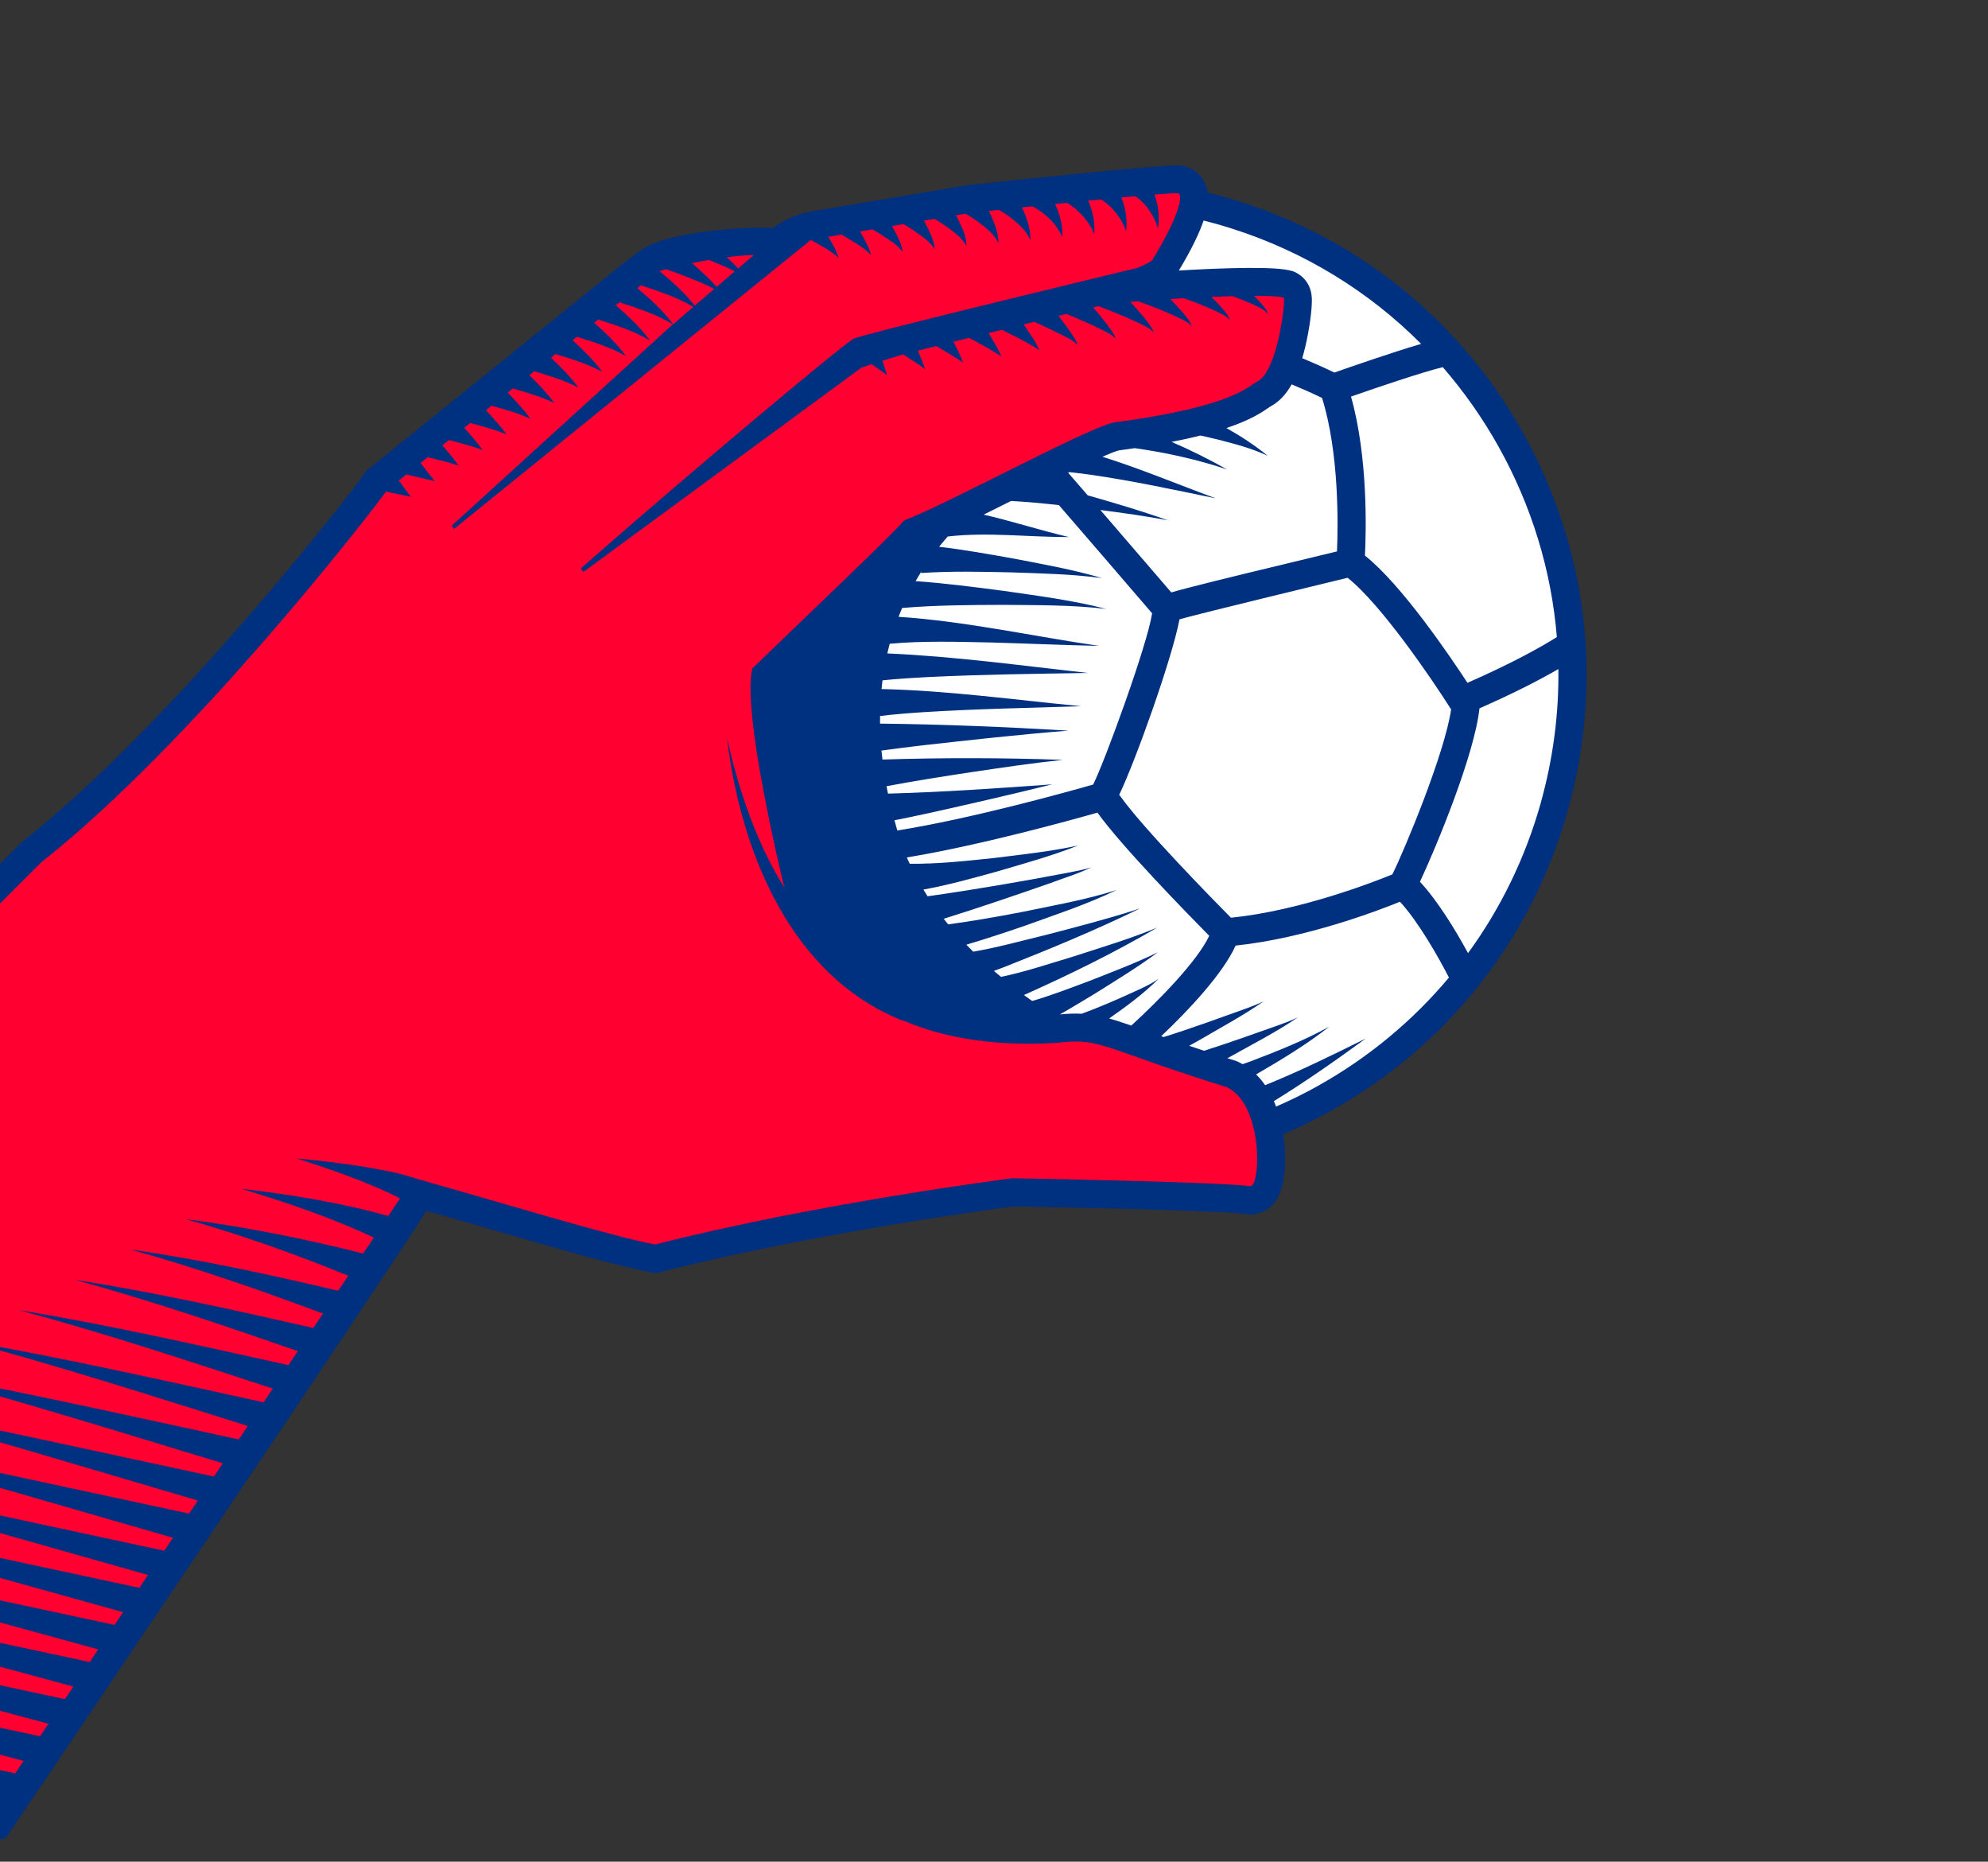
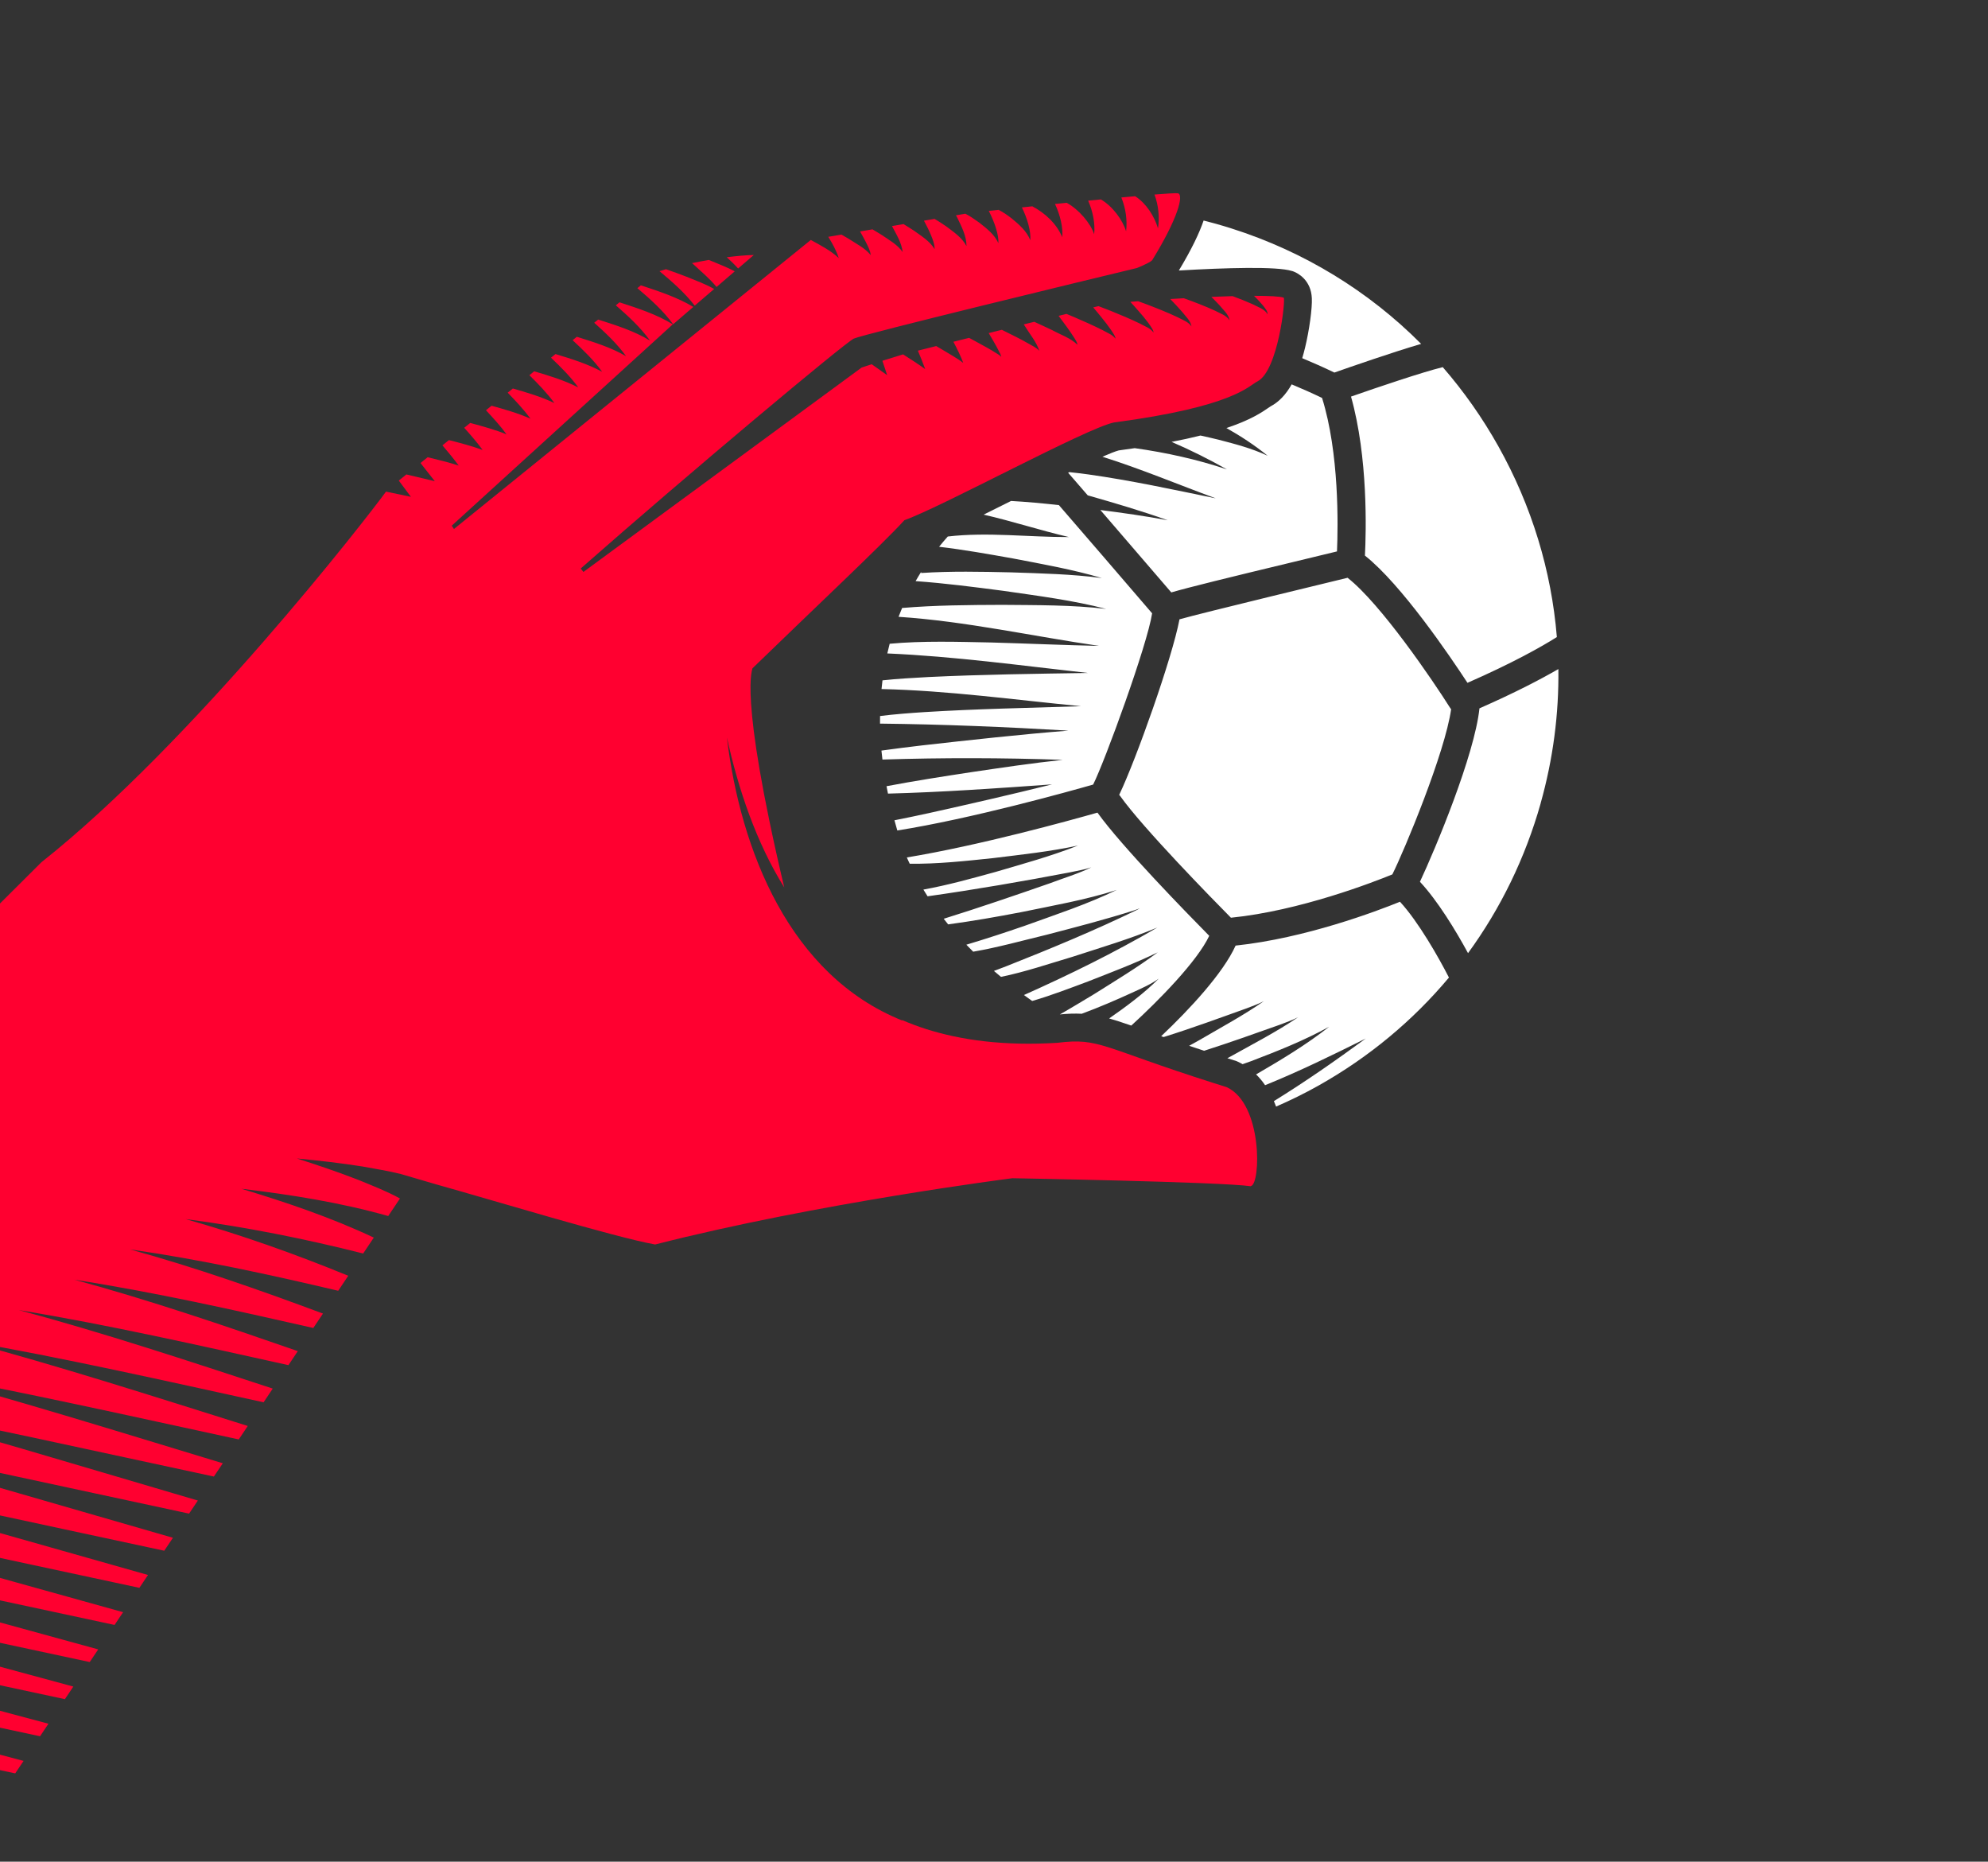
<svg xmlns="http://www.w3.org/2000/svg" width="1145" height="1072" viewBox="0 0 1145 1072" fill="none">
  <rect x="0" y="0" width="1145" height="1072" fill="#333333" stroke="none" />
  <g clip-path="url(#clip0_544_33)">
    <g clip-path="url(#clip1_544_33)">
-       <path d="M902.921 466.92C923.686 393.232 914.53 315.855 877.119 249.081C839.714 182.287 778.512 134.091 704.911 113.333C701.833 112.467 698.776 111.676 695.685 110.92C695.421 109.112 694.952 107.807 694.584 106.828C692.655 101.634 688.579 97.707 683.413 96.064C682.281 95.704 681.11 95.468 679.926 95.341L679.619 95.311L679.304 95.302C669.87 94.681 590.703 103.037 557.105 106.635L467.109 121.75C458.013 123.414 448.929 127.962 445.559 131.289C439.467 130.349 386.564 131.73 369.076 144.103C365.125 146.905 357.852 152.528 357.852 152.528L211.042 271.019L209.642 273.068C202.638 283.334 99.755 415.911 13.798 483.873L12.527 484.875L-577.233 1072.21L3.081 1058.77C3.081 1058.77 225.289 730.028 245.566 697.272C255.061 699.839 269.997 704.182 283.691 708.152C317.945 718.095 356.738 729.369 374.52 732.53L377.971 733.152L381.374 732.285C467.839 710.174 571.97 696.223 583.977 694.668C631.733 695.505 705.999 697.359 718.071 699.09L720.843 699.495L723.602 698.944C732.763 697.074 738.172 689.475 739.673 676.347C740.443 669.654 740.372 661.468 739.09 653.101C748.604 649.053 757.995 644.467 767.214 639.281C833.99 601.838 882.191 540.642 902.935 466.947L902.921 466.92Z" fill="#003080" />
      <path d="M720.338 683.055C702.763 680.526 583.038 678.452 583.038 678.452C583.038 678.452 470.858 692.7 377.341 716.604C353.965 712.434 283.84 691.081 250.805 681.865L230.945 676.047L230.904 676.034C223.571 674.223 216.068 673.016 208.742 671.683C196.201 669.712 183.628 668.275 171.002 667.071C182.98 670.881 194.92 674.951 206.621 679.489C214.631 682.808 222.815 685.932 230.365 690.125L223.597 700.217C195.902 692.383 167.523 687.914 138.987 684.506C164.878 692.31 190.796 701.099 215.297 712.633L209.165 721.794C175.457 713.271 141.424 706.482 106.958 701.982C138.74 711.002 170.03 722.066 200.576 734.617L194.792 743.253C155.123 733.878 115.266 725.236 74.936 719.437C112.583 729.825 149.445 742.752 186.017 756.38L180.454 764.678C134.815 754.333 89.165 744.098 42.913 736.892C86.345 748.689 129.029 763.263 171.524 778.005L166.121 786.082C114.54 774.686 63.016 762.968 10.885 754.368C60.155 767.614 108.638 783.693 157.091 799.581L151.816 807.472C94.297 794.936 36.874 781.886 -21.117 771.83C33.986 786.546 88.301 804.026 142.699 821.102L137.511 828.862C74.972 815.364 9.739 800.647 -53.139 789.286C6.79 805.219 68.752 824.519 128.32 842.582L123.192 850.225C62.19 837.239 -25.87 817.483 -85.155 806.72C-28.267 821.527 54.182 846.528 113.947 864.042L108.9 871.574C42.884 857.537 -52.869 836.173 -117.17 824.155C-55.293 840.232 34.767 866.883 99.602 885.487L94.602 892.944C23.592 877.863 -79.854 854.891 -149.193 841.611C-82.298 858.943 15.352 887.237 85.243 906.905L80.282 914.307C4.265 898.154 -106.879 873.595 -181.215 859.066C-109.304 877.654 -4.062 907.591 70.904 928.33L65.984 935.677C-15.041 918.453 -133.878 892.285 -213.237 876.521C-136.309 896.365 -23.464 927.905 56.565 949.755L51.685 957.046C-34.32 938.737 -160.856 910.982 -245.259 893.977C-163.314 915.076 -42.845 948.225 42.233 971.159L37.387 978.416C-53.62 959.015 -187.855 929.673 -277.281 911.432C-190.292 933.773 -62.226 968.544 27.901 992.564L23.067 999.779C-72.919 979.292 -214.874 948.357 -309.304 928.887C-217.297 952.484 -81.6 988.844 13.569 1013.97L8.769 1021.15L-341.326 946.343L-0.743 1035.38L-5.409 1042.35L-6.276 1042.37L-373.327 963.805L-65.142 1043.76L-108.85 1044.8L-405.343 981.239L-154.517 1045.88L-211.198 1047.23L-437.345 998.701L-244.724 1048.04L-313.388 1049.67L-469.367 1016.16L-336.911 1050.24L-414.671 1052.1L-501.389 1033.61L-434.534 1052.56L-536.882 1055L23.859 496.484C110.701 427.806 211.525 297.998 222.319 283.087L236.662 286.085L229.691 276.725L234.055 273.193L250.426 277.085L242.196 266.621L246.317 263.284C252.334 264.744 258.269 266.178 264.19 268.084C261.246 264.087 258.051 260.236 254.817 256.441L258.566 253.416C265.126 255.094 271.576 256.761 277.974 259.09C274.717 254.653 271.067 250.454 267.37 246.33L270.843 243.534C277.979 245.464 285.933 247.677 291.751 250.117C288.694 245.834 284.256 240.908 279.896 236.233L283.105 233.626C290.722 235.754 298.216 237.843 305.521 241.096C301.638 235.779 297.049 230.896 292.408 226.109L295.394 223.703C303.548 226.07 311.584 228.376 319.306 232.102C315.108 226.346 310.044 221.107 304.9 216.047L307.677 213.801C316.373 216.385 324.966 218.937 333.069 223.102C328.551 216.858 322.991 211.325 317.351 205.971L319.946 203.871C329.157 206.688 338.334 209.471 346.833 214.101C341.987 207.39 335.931 201.564 329.802 195.896L332.241 193.928C341.989 196.983 351.736 199.97 360.596 205.101C355.424 197.923 348.878 191.782 342.247 185.841L344.531 184.005C354.794 187.292 365.124 190.51 374.36 196.101C368.86 188.456 361.819 182.021 354.685 175.807L356.82 174.082C367.372 177.529 378.053 180.927 387.511 186.747L260.181 302.704L261.456 304.606L466.983 138.172C472.62 141.258 478.446 144.244 483.088 148.601C481.697 144.281 479.478 140.287 477.054 136.364L484.646 135.083C486.002 135.877 487.338 136.665 488.68 137.432C493.085 140.33 498.138 142.753 501.493 146.882C501.217 144.118 499.747 141.542 498.518 139.065C497.535 137.097 496.423 135.178 495.352 133.273L502.514 132.059C504.187 133.068 505.827 134.111 507.493 135.072C511.865 138.072 516.825 140.716 519.884 145.135C519.306 139.759 516.227 134.902 513.745 130.167L520.403 129.042C522.406 130.224 524.344 131.543 526.293 132.752C530.605 135.87 535.487 138.761 538.283 143.437C538.326 140.593 537.188 137.76 536.093 135.144C534.935 132.372 533.567 129.692 532.158 127.067L538.237 126.053C540.605 127.373 542.867 128.954 545.093 130.433C549.386 133.681 554.121 136.82 556.661 141.731C556.704 135.895 553.732 130.347 551.271 125.188C551.054 124.801 550.83 124.367 550.592 123.974L556.003 123.065C558.761 124.441 561.376 126.338 563.913 128.121C568.174 131.471 572.742 134.92 575.039 140.026C575.325 135.492 572.944 128.159 569.505 121.441L575.18 120.843C577.814 122.18 580.332 123.955 582.734 125.808C586.975 129.288 591.309 133.048 593.416 138.321C593.812 133.232 591.801 126.016 588.569 119.433L594.571 118.802C601.891 122.65 608.656 128.883 611.801 136.595C612.32 131.046 610.659 123.942 607.647 117.451L614.365 116.777C621.294 120.5 628.264 128.726 630.179 134.89C630.836 128.977 629.538 121.943 626.725 115.538L634.045 114.828C640.757 118.732 646.575 126.591 648.577 133.192C649.359 126.887 648.384 119.978 645.846 113.707C648.602 113.449 651.242 113.201 653.78 112.988C660.098 116.993 664.879 124.477 666.955 131.486C667.921 125.172 667.254 118.294 664.941 112.025C671.826 111.472 676.685 111.158 678.298 111.286C678.381 111.312 678.47 111.317 678.573 111.35C681.783 112.371 678.515 125.64 663.626 149.792C662.792 150.774 659.562 152.377 654.842 154.322C628.467 160.649 497.033 192.468 491.746 194.982C486.453 197.516 397.935 271.534 334.469 327.354L336.013 329.341C336.013 329.341 495.958 211.877 496.256 211.654C496.304 211.646 500.111 210.363 502.056 209.735L510.96 216.013L508.217 207.749C511.801 206.599 519.868 204.108 520.134 204.057C524.509 206.831 528.926 209.688 532.872 212.53C531.644 209.124 530.16 205.523 528.656 201.915L539.221 199.267C540.522 200.021 541.721 200.742 542.678 201.296C546.212 203.508 551.634 206.412 554.797 209.005C553.385 205.11 551.258 200.896 549.119 196.791L558.173 194.547C560.223 195.652 562.233 196.745 563.795 197.605C567.016 199.377 570.58 201.282 573.681 203.289C574.735 203.964 575.904 204.563 576.689 205.516C576.473 204.2 575.768 203.068 575.179 201.929C573.48 198.577 571.369 195.025 569.447 191.806L569.426 191.8L577.009 189.903C577.264 190.03 577.539 190.163 577.752 190.276C581.954 192.383 588.025 195.312 592.019 197.648C594.27 198.977 596.867 200.075 598.608 202.012C596.919 196.849 593.164 192.48 590.335 187.838L589.624 186.796L595.696 185.303C599.146 186.854 603.422 188.872 606.062 190.12C610.886 192.765 616.574 194.62 620.533 198.487C620.432 197.026 619.424 195.776 618.71 194.529C615.912 190.146 612.836 185.994 609.706 181.869L614.254 180.753C615.916 181.441 617.819 182.227 619.014 182.743C624.456 185.087 629.898 187.498 635.188 190.178C637.653 191.62 640.72 192.663 642.432 194.977C642.476 194.197 642.029 193.465 641.678 192.787C638.951 188.178 635.453 184.072 632.104 179.923C631.319 178.971 630.479 177.978 629.653 177.012L632.676 176.273C634.708 177.01 637.846 178.258 639.618 178.957C645.38 181.289 651.164 183.696 656.755 186.426C659.343 187.907 662.643 188.934 664.351 191.473C664.408 190.652 663.933 189.866 663.561 189.181C660.6 184.384 656.718 180.201 653.006 175.982C652.354 175.253 651.695 174.545 651.023 173.81C652.531 173.7 654.045 173.569 655.553 173.459C657.242 174.064 659.006 174.716 660.201 175.164C666.305 177.491 672.41 179.887 678.315 182.695C681.027 184.215 684.546 185.266 686.242 187.983C685.746 184.628 682.767 182.093 680.785 179.49C678.607 177.005 676.34 174.584 674.019 172.19C676.633 172.024 679.24 171.878 681.827 171.726C687.929 173.916 694.012 176.237 699.882 178.943C702.738 180.509 706.476 181.584 708.161 184.479C707.676 180.946 704.423 178.347 702.283 175.67C700.8 174.065 699.255 172.508 697.69 170.944C701.943 170.755 706.039 170.63 709.904 170.521C713.803 171.943 717.669 173.467 721.436 175.164C724.415 176.769 728.371 177.869 730.08 180.975C730.102 179.054 728.605 177.49 727.527 176.036C725.874 174.036 724.093 172.154 722.265 170.348C730.837 170.331 737.036 170.648 739.321 171.375C740.646 171.91 736.09 213.521 724.308 219.569C718.807 222.399 710.498 234.132 641.601 243.26C625.465 246.608 543.15 291.579 520.902 299.537C508.486 313.206 469.067 350.212 433.338 384.878C433.894 385.055 424.662 396.835 451.689 511.007C435.418 484.857 425.198 454.215 418.662 424.676C426.485 489.498 454.651 561.472 519.562 587.606L519.627 587.4C523.955 589.253 528.501 590.993 533.378 592.545C553.465 598.934 578.382 602.392 609.092 600.46C621.332 598.957 627.605 599.614 638.986 603.234C650.264 606.822 666.513 613.305 698.516 623.485C701.068 624.296 703.722 625.141 706.487 625.997C727.395 635.573 726.16 681.778 720.486 682.943L720.338 683.055ZM434.152 146.844C429.433 146.931 424.064 147.422 418.582 148.128C420.851 150.187 423.072 152.322 425.111 154.603L434.145 146.865L434.152 146.844ZM412.709 165.239L423.187 156.236C418.481 153.719 413.408 151.856 408.495 149.772C408.413 149.746 408.331 149.719 408.249 149.693C404.896 150.259 401.639 150.879 398.56 151.509C398.913 151.826 399.293 152.128 399.646 152.444C404.073 156.551 408.854 160.543 412.709 165.239ZM411.338 166.413C406.32 163.524 400.781 161.558 395.43 159.357C391.516 157.84 387.548 156.419 383.575 155.019C382.03 155.458 380.758 155.824 379.84 156.144C387.17 162.24 394.346 168.536 400.13 175.999L411.318 166.406L411.338 166.413ZM399.334 176.721C389.983 171.139 379.465 167.725 369.111 164.296L367.098 165.923C374.575 172.269 381.932 178.85 387.702 186.717L399.334 176.721Z" fill="#FF0030" />
      <path d="M744.086 156.042C735.421 153.286 705.804 154.205 678.974 155.762C686.515 143.24 690.849 133.961 693.227 126.985C695.66 127.6 698.086 128.236 700.5 128.913C703.476 129.746 706.411 130.635 709.354 131.571C751.091 144.847 788.286 167.63 818.508 198.013C801.759 202.934 777.272 211.449 768.543 214.523C762.273 211.508 756.095 208.772 750.029 206.253C750.597 204.325 751.144 202.322 751.655 200.217C754.099 190.11 755.828 177.622 755.563 171.756C755.113 161.273 747.581 157.38 745.293 156.449L744.689 156.211L744.072 156.015L744.086 156.042ZM786.161 319.943C807.18 336.582 835.131 377.808 845.197 393.186C871.087 381.83 887.369 372.678 896.681 366.842C893.559 328.707 882.251 291.37 862.999 256.993C853.793 240.551 843.046 225.319 830.972 211.41C819.276 214.266 793.576 222.961 778.124 228.364C787.999 263.363 786.846 306.034 786.14 319.936L786.161 319.943ZM672.444 299.553C659.611 297.149 646.683 295.328 633.751 293.663L674.608 341.125C685.018 338.11 707.585 332.567 744.982 323.579C755.14 321.141 764.344 318.921 770.049 317.516C770.698 302.439 771.345 260.719 761.447 229.136C755.548 226.307 749.707 223.724 743.944 221.324C740.569 227.302 736.569 231.472 731.774 234.006C731.463 234.201 731.138 234.438 730.766 234.683C726.733 237.459 720.419 241.777 706.371 246.469C714.707 251.184 722.722 256.409 730.119 262.435C721.107 258.208 711.462 255.685 701.873 253.201C698.398 252.368 694.924 251.535 691.423 250.785C686.522 252.015 681.006 253.253 674.78 254.447C685.69 259.119 696.316 264.472 706.661 270.28C689.432 264.527 671.516 260.575 653.552 258.058C650.601 258.502 647.56 258.941 644.369 259.354C642.491 259.845 639.148 261.163 634.938 262.998C657.02 269.954 678.33 278.909 700.202 286.954C675.762 281.924 651.36 276.634 626.696 273.165C623.11 272.682 619.491 272.234 615.913 271.867L615.194 272.205C618.462 275.966 622.314 280.388 626.485 285.229C641.92 289.64 657.343 294.161 672.471 299.539L672.444 299.553ZM645.176 458.381C658.296 476.839 698.263 517.624 708.963 528.442C748.69 524.458 791.195 507.888 801.927 503.501C808.889 489.594 832.289 433.342 835.787 408.379C835.613 408.142 835.405 407.94 835.259 407.689C824.954 391.35 795.255 347.71 776.144 332.697C771.093 333.97 691.976 352.998 679.334 356.619C675.13 378.886 654.283 437.514 644.6 457.699C644.801 457.921 645.008 458.124 645.196 458.387L645.176 458.381ZM663.605 353.203C646.538 333.33 624.649 307.887 609.875 290.853C600.722 289.846 591.461 288.964 582.329 288.463C576.942 291.148 571.637 293.792 566.522 296.337C583.068 300.104 599.124 305.415 615.672 309.25C592.442 309.321 568.87 306.267 545.881 308.932C544.179 310.862 542.491 312.82 540.873 314.845C555.158 316.531 568.989 319.003 583.189 321.525C600.427 324.831 617.784 327.903 634.633 332.854C617.301 330.561 599.789 330.183 582.35 329.579C565.227 329.19 547.422 328.81 530.539 329.947L530.531 329.332C529.434 331.07 528.379 332.82 527.352 334.625C544.369 335.843 560.908 337.997 577.836 340.207C597.677 343.094 617.683 345.603 637.116 350.627C617.262 348.281 597.231 348.485 577.284 348.285C558.18 348.353 538.469 348.478 519.578 350.088C518.863 351.765 518.189 353.456 517.53 355.173C556.177 357.716 594.976 366.406 633.041 371.916C615.155 371.578 589.177 370.457 571.001 369.959C551.7 369.58 531.446 368.919 512.413 370.688C511.919 372.527 511.487 374.384 511.048 376.263C549.875 377.956 588.06 383.231 626.608 387.511C596 387.979 565.392 388.379 534.853 389.844C525.911 390.31 516.95 390.838 508.274 391.752C508.065 393.409 507.896 395.078 507.721 396.769C546.352 397.651 584.251 402.971 622.607 406.646C592.491 407.633 562.335 408.177 532.3 410.052C523.736 410.615 515.145 411.261 506.881 412.306C506.873 413.755 506.839 415.218 506.852 416.673C542.696 417.054 579.799 418.607 615.367 420.714C588.265 422.842 558.27 426.158 531.1 429.216C523.257 430.145 515.402 431.116 507.671 432.194C507.831 433.9 508.052 435.626 508.247 437.366C542.93 436.267 577.452 436.318 612.099 437.543C594.277 439.425 576.568 442.091 558.851 444.709C542.799 447.154 526.536 449.691 510.594 452.715C510.873 454.119 511.145 455.543 511.437 456.974C542.423 456.173 575.062 453.879 605.932 451.658C583.21 457.332 557.791 463.147 534.774 468.252C528.277 469.654 521.807 471.043 515.164 472.332C515.697 474.292 516.215 476.226 516.809 478.206C559.529 471.432 616.061 455.651 629.601 451.772C636.404 438.222 660.832 371.255 663.564 353.19L663.605 353.203ZM632.075 467.932C615.807 472.553 564.104 486.833 522.293 493.737C522.809 494.967 523.406 496.154 523.955 497.349C539.606 497.589 556.111 495.787 571.867 494.132C588.239 492.106 604.745 490.372 620.879 486.887C605.409 492.987 589.349 497.38 573.423 502.064C559.493 505.887 546.034 509.656 531.842 512.239C532.631 513.533 533.4 514.82 534.237 516.107C561.118 512.322 589.725 507.385 616.076 502.343C620.244 501.424 624.518 500.811 628.543 499.416C621.936 502.801 611.542 505.981 604.523 508.668C585.101 515.438 563.841 522.712 543.539 529.043C544.394 530.131 545.208 531.206 546.09 532.28C560.087 530.383 574.172 527.925 588.172 525.235C606.562 521.425 625.247 518.185 643.133 512.469C626.135 520.735 608.033 526.632 590.259 533.065C579.13 536.917 567.924 540.586 556.577 543.983C557.872 545.325 559.168 546.667 560.511 548.001C574.747 545.568 588.811 541.606 602.87 538.232C619.723 533.843 636.616 529.466 653.224 524.205C654.02 523.982 655.726 523.322 656.472 522.97L654.982 523.879C630.296 535.868 604.961 546.335 579.424 556.443C577.106 557.316 574.783 558.209 572.465 559.082C573.799 560.232 575.16 561.368 576.521 562.504C590.389 559.659 603.987 555.027 617.579 550.983C633.988 545.636 650.642 540.73 666.576 534.097C641.781 548.568 615.97 561.242 589.737 572.966C591.297 574.119 592.91 575.245 594.497 576.384C605.233 573.269 616.206 569.05 626.57 565.181C640.07 559.861 653.777 554.742 666.818 548.369C655.262 556.983 642.336 564.776 630.153 572.443C623.459 576.458 617.017 580.396 610.435 584.13C615.067 583.676 619.122 583.537 623.046 583.742C632.887 580.092 642.618 575.931 652.04 571.604C657.293 569.194 662.692 566.898 667.393 563.518C658.734 572.146 648.868 579.439 638.82 586.446C640.404 586.882 642.036 587.379 643.744 587.922C646.152 588.688 648.732 589.554 651.567 590.546C667.462 576.056 689.532 553.553 696.469 538.867C684.3 526.538 645.779 487.121 632.082 467.912L632.075 467.932ZM887.33 462.573C894.523 437.038 897.892 411.058 897.554 385.26C887.307 391.184 872.576 398.879 852.105 407.878C849.241 434.834 826.825 488.564 817.825 507.742C827.889 518.494 838.431 535.724 845.522 548.841C864.249 523.166 878.463 494.083 887.351 462.579L887.33 462.573ZM806.349 519.238C792.818 524.73 751.726 540.276 711.655 544.491C704.461 560.411 685.161 581.187 668.794 596.661L670.201 597.154C686.307 592.118 702.292 586.251 718.048 580.605C721.384 579.308 724.77 578.14 727.924 576.49C716.347 584.599 703.24 591.609 691.063 598.755C688.995 599.912 686.934 601.048 684.894 602.19C687.618 603.102 690.486 604.059 693.526 605.049C708.181 600.368 722.728 595.177 737.111 590.07C740.672 588.708 744.309 587.462 747.7 585.706C735.207 594.203 721.051 601.446 707.866 608.839C707.541 609.008 707.236 609.183 706.91 609.352C708.31 609.797 712.144 610.994 712.144 610.994L713.072 611.425C713.959 611.843 714.839 612.282 715.679 612.776C717.263 612.214 718.841 611.673 720.404 611.104C735.72 605.273 751.155 599.14 765.555 591.204C752.492 601.493 738.204 610.077 723.824 618.45C723.708 618.527 723.579 618.577 723.444 618.647C725.375 620.554 727.118 622.627 728.645 624.881C748.364 616.891 767.607 607.48 786.624 597.996C769.432 610.577 751.895 622.821 733.708 634.043C734.152 635.068 734.583 636.135 734.973 637.189C743.176 633.63 751.284 629.656 759.256 625.185C788.356 608.864 813.73 587.73 834.525 562.894C828.602 551.305 816.971 530.803 806.343 519.259L806.349 519.238Z" fill="white" />
    </g>
  </g>
  <defs>
    <clipPath id="clip0_544_33">
      <rect width="1145" height="1072" fill="white" />
    </clipPath>
    <clipPath id="clip1_544_33">
      <rect width="1373.86" height="1312.34" fill="white" transform="translate(-179.443 -334.693) rotate(17.645)" />
    </clipPath>
  </defs>
</svg>